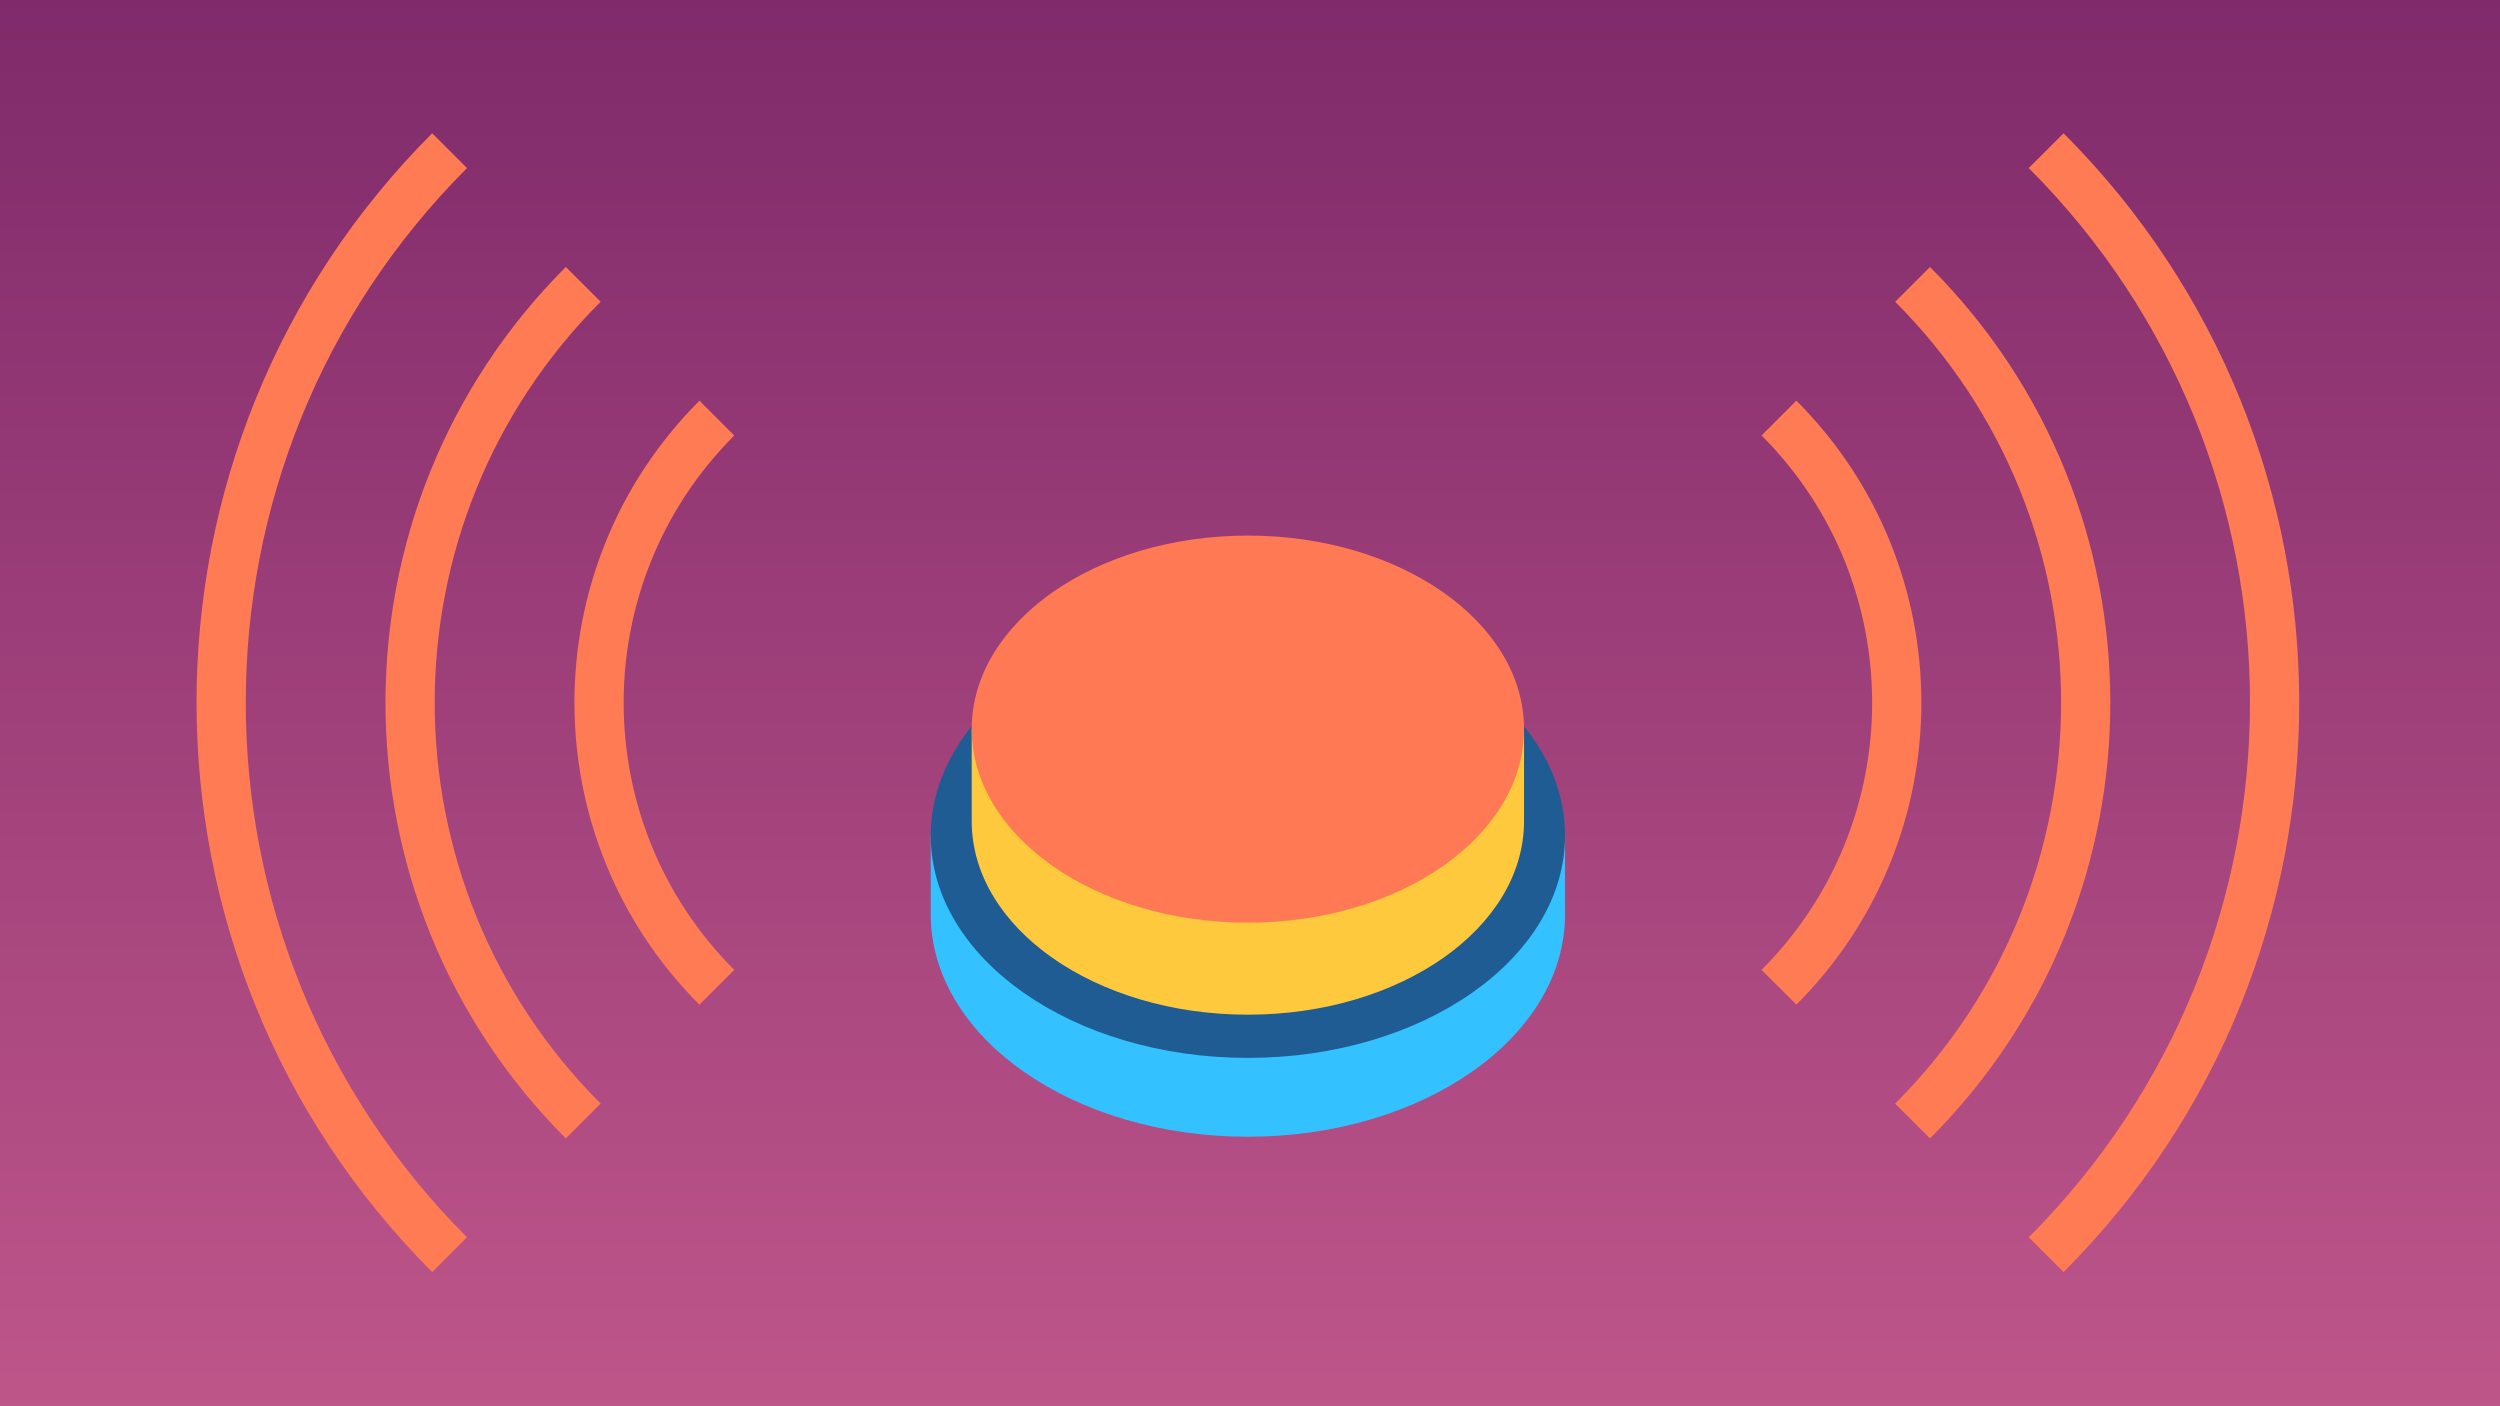
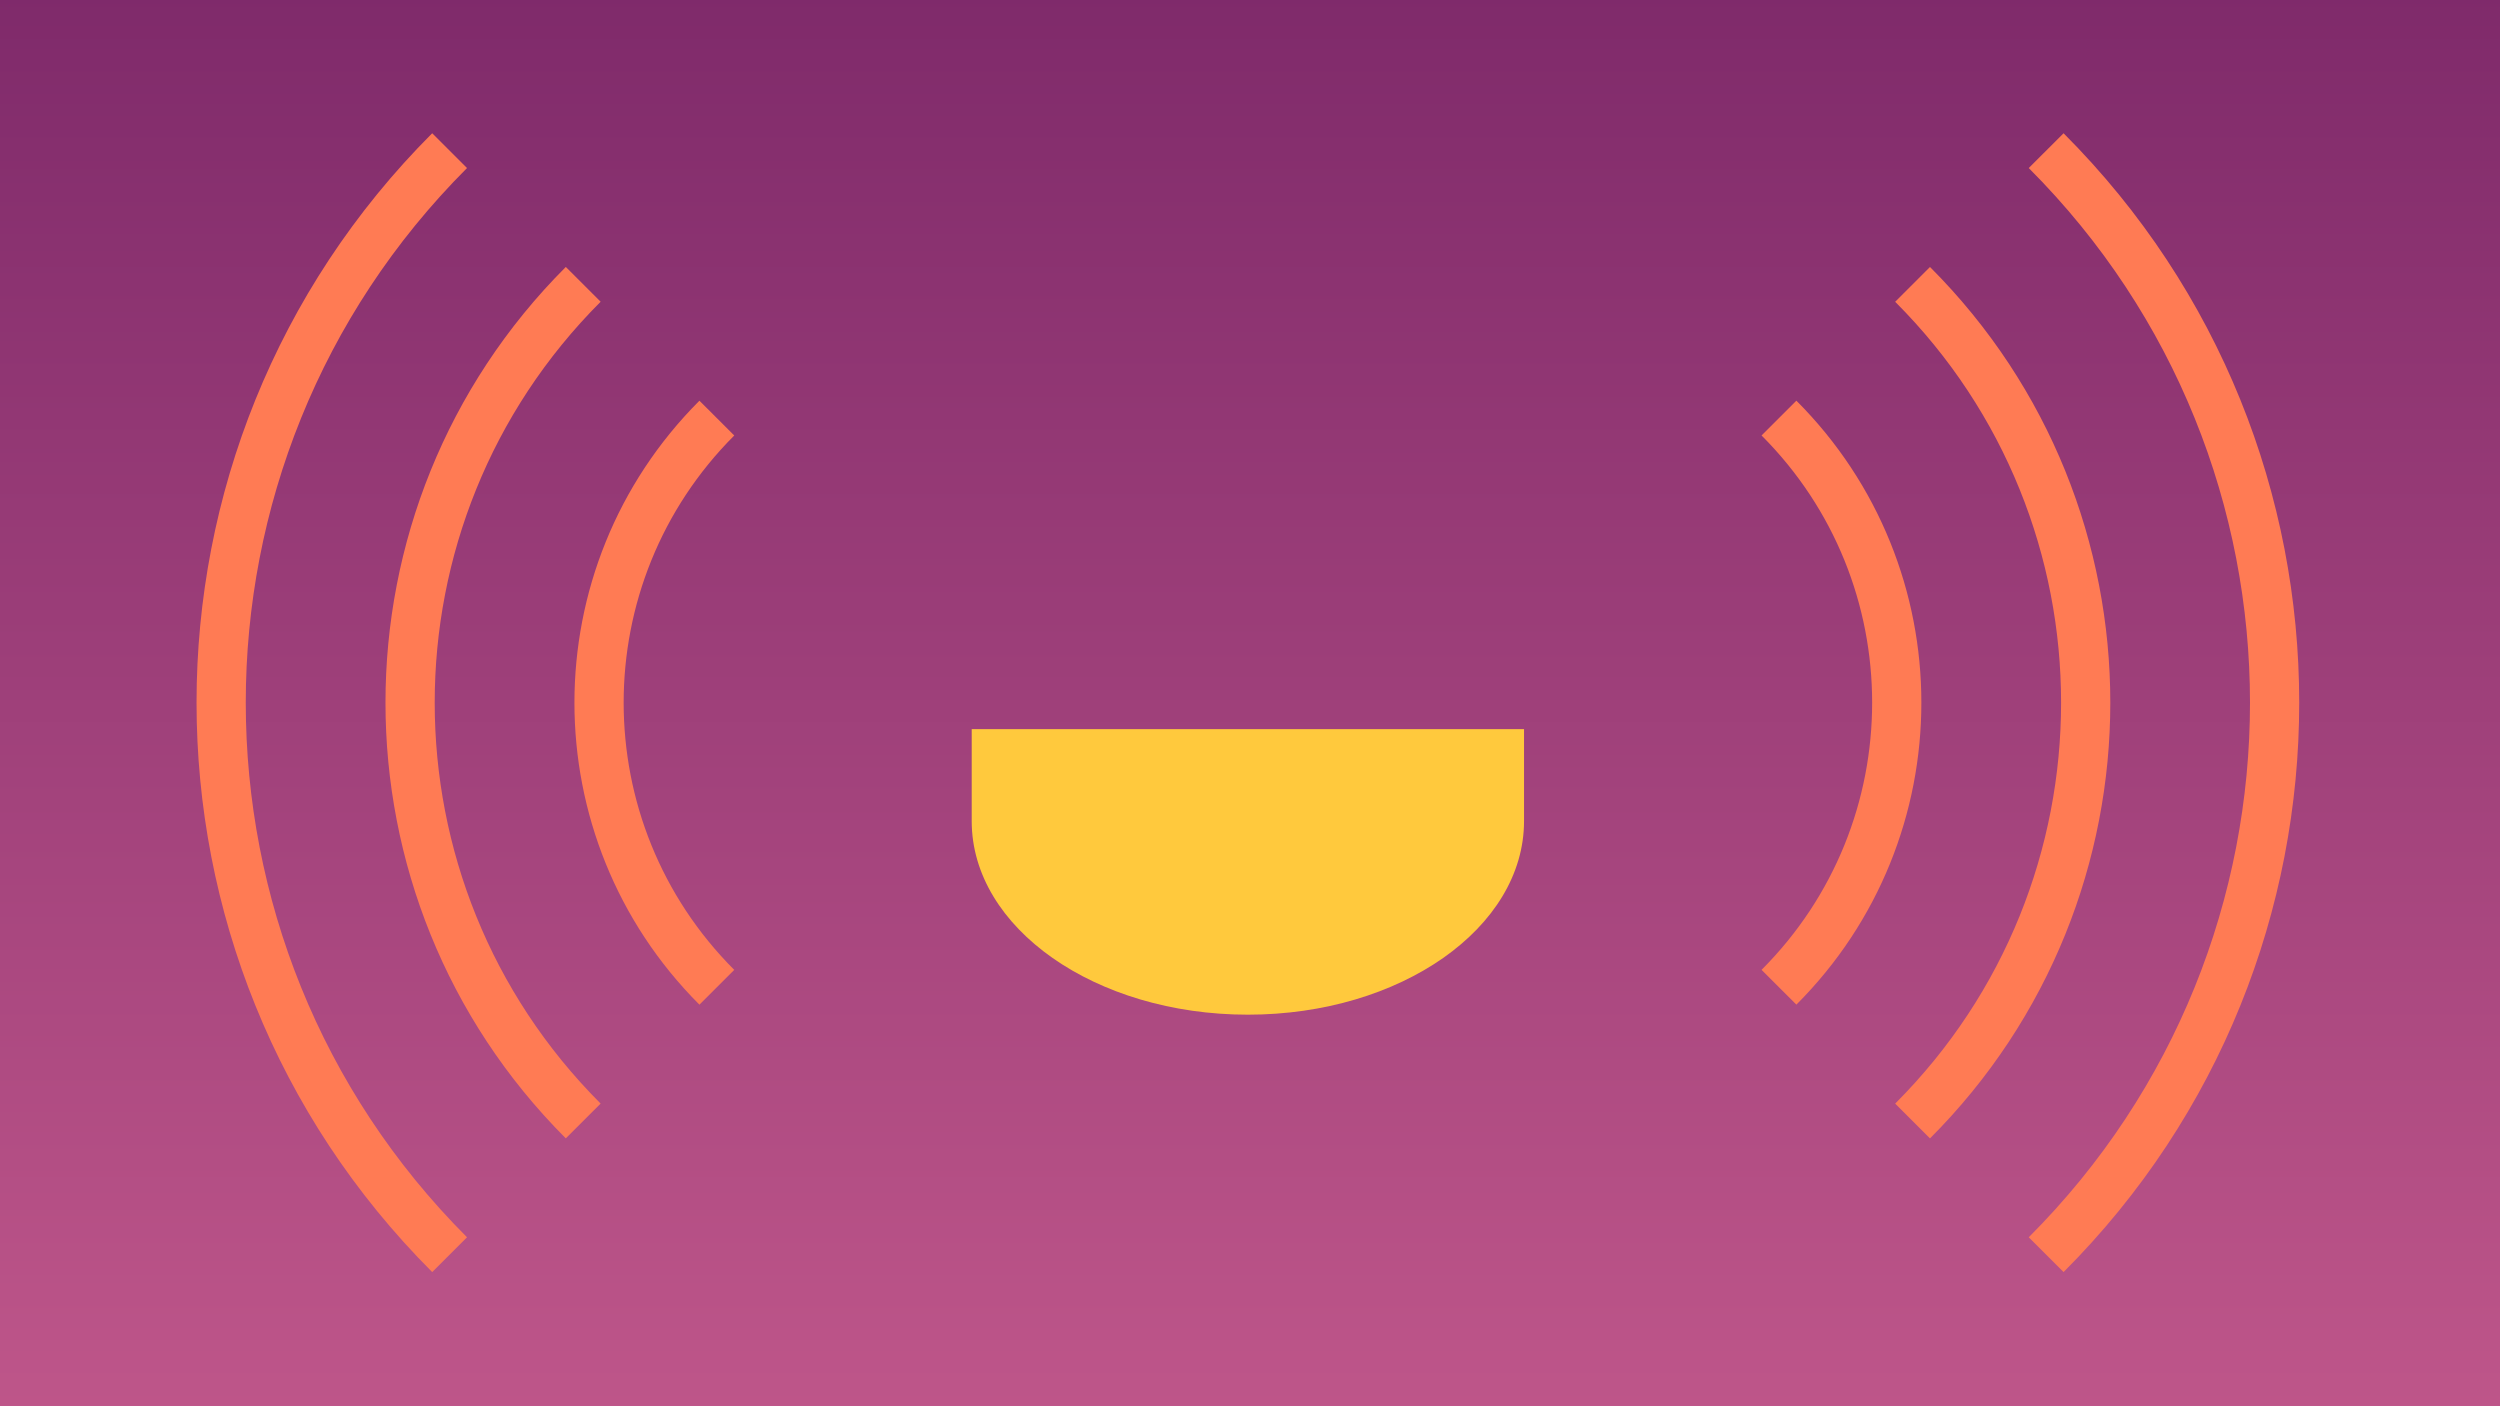
<svg xmlns="http://www.w3.org/2000/svg" width="1280" height="720">
  <defs>
    <clipPath>
-       <path d="M0 0h708.12v398.41H0z" fill="none" stroke-width="0" />
-     </clipPath>
+       </clipPath>
    <clipPath>
-       <path d="M257.36 60.62h193.41v261.64H257.36z" fill="none" stroke-width="0" />
-     </clipPath>
+       </clipPath>
    <linearGradient x1="1316.56" y1="988.24" x2="1317.63" y2="988.24" gradientUnits="userSpaceOnUse" gradientTransform="matrix(0,763.17,762.532,0,-752924.4,-1004797.3)" spreadMethod="pad" id="C">
      <stop offset="0" stop-color="#7c2869" />
      <stop offset="1" stop-color="#c3598c" />
    </linearGradient>
    <clipPath id="D">
      <path d="M0 0h532v299H0z" />
    </clipPath>
    <clipPath id="E">
      <path d="M0 0h532v299H0z" />
    </clipPath>
    <clipPath id="F">
      <path d="M0 0h532v299H0z" />
    </clipPath>
    <clipPath id="G">
      <path d="M0 0h532v299H0z" />
    </clipPath>
  </defs>
  <path d="M0 0h1280v720H0z" clip-path="none" fill="url(#C)" />
  <path d="M230.198 642.397c-155.96-156.088-155.96-409.167 0-565.265m817.434 0c155.958 156.098 155.958 409.177 0 565.265m-749.024-68.458c-118.195-118.294-118.176-310.062 0-428.357m680.631.019c118.195 118.294 118.176 310.062 0 428.357m-612.218-68.47c-80.414-80.481-80.414-210.948 0-291.419m543.807-.017c80.411 80.471 80.411 210.936 0 291.417" clip-path="none" fill="none" stroke="#ff7b54" stroke-width="25.202" stroke-miterlimit="10" />
  <g transform="scale(2.406 2.408)" clip-path="none">
-     <path d="M198.066 194.438c0 26.101 30.219 47.257 67.485 47.257s67.488-21.156 67.488-47.257v-16.762H198.066z" clip-path="url(#D)" fill="#33c2ff" />
-     <path d="M333.039 177.676c0 26.097-30.219 47.258-67.488 47.258s-67.485-21.161-67.485-47.258 30.219-47.258 67.485-47.258 67.488 21.156 67.488 47.258" clip-path="url(#E)" fill="#1f5c94" />
    <path d="M206.781 174.594c0 22.73 26.313 41.152 58.77 41.152s58.765-18.43 58.765-41.152v-19.563H206.781z" clip-path="url(#F)" fill="#ffc93d" />
-     <path d="M324.316 155.031c0 22.735-26.312 41.153-58.769 41.153s-58.766-18.426-58.766-41.153 26.313-41.152 58.766-41.152 58.769 18.43 58.769 41.152" clip-path="url(#G)" fill="#ff7a54" />
  </g>
</svg>